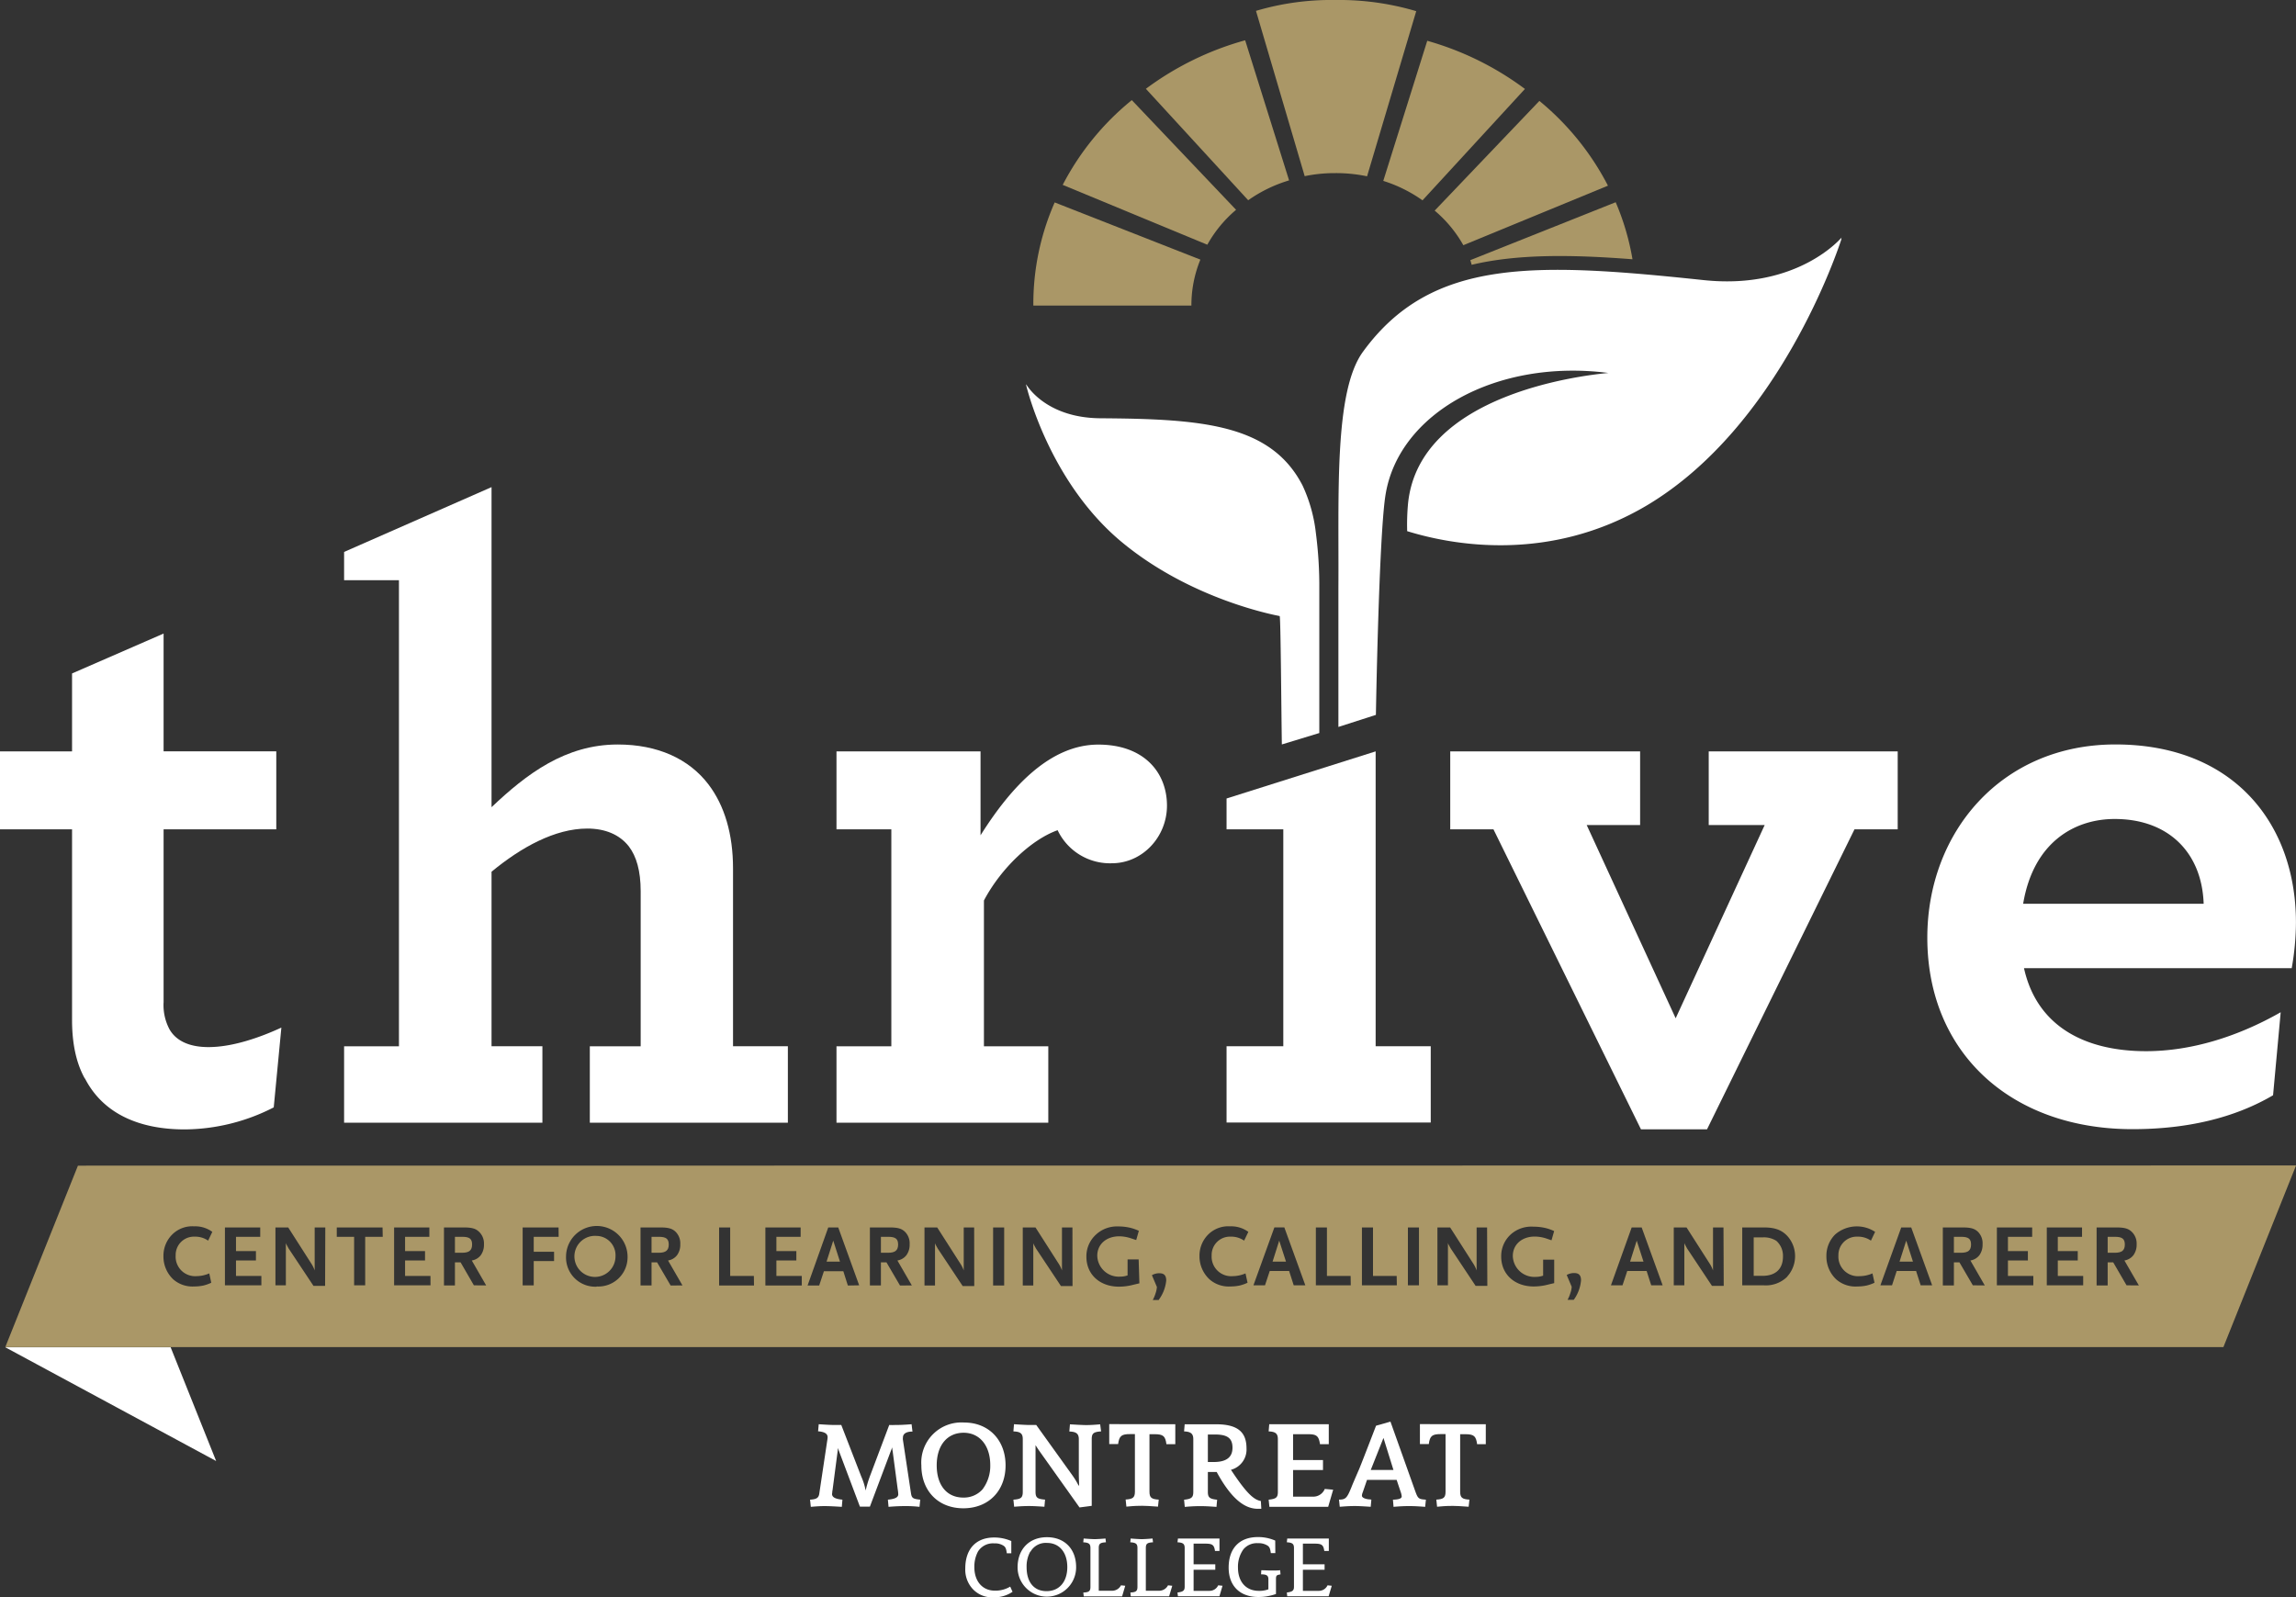
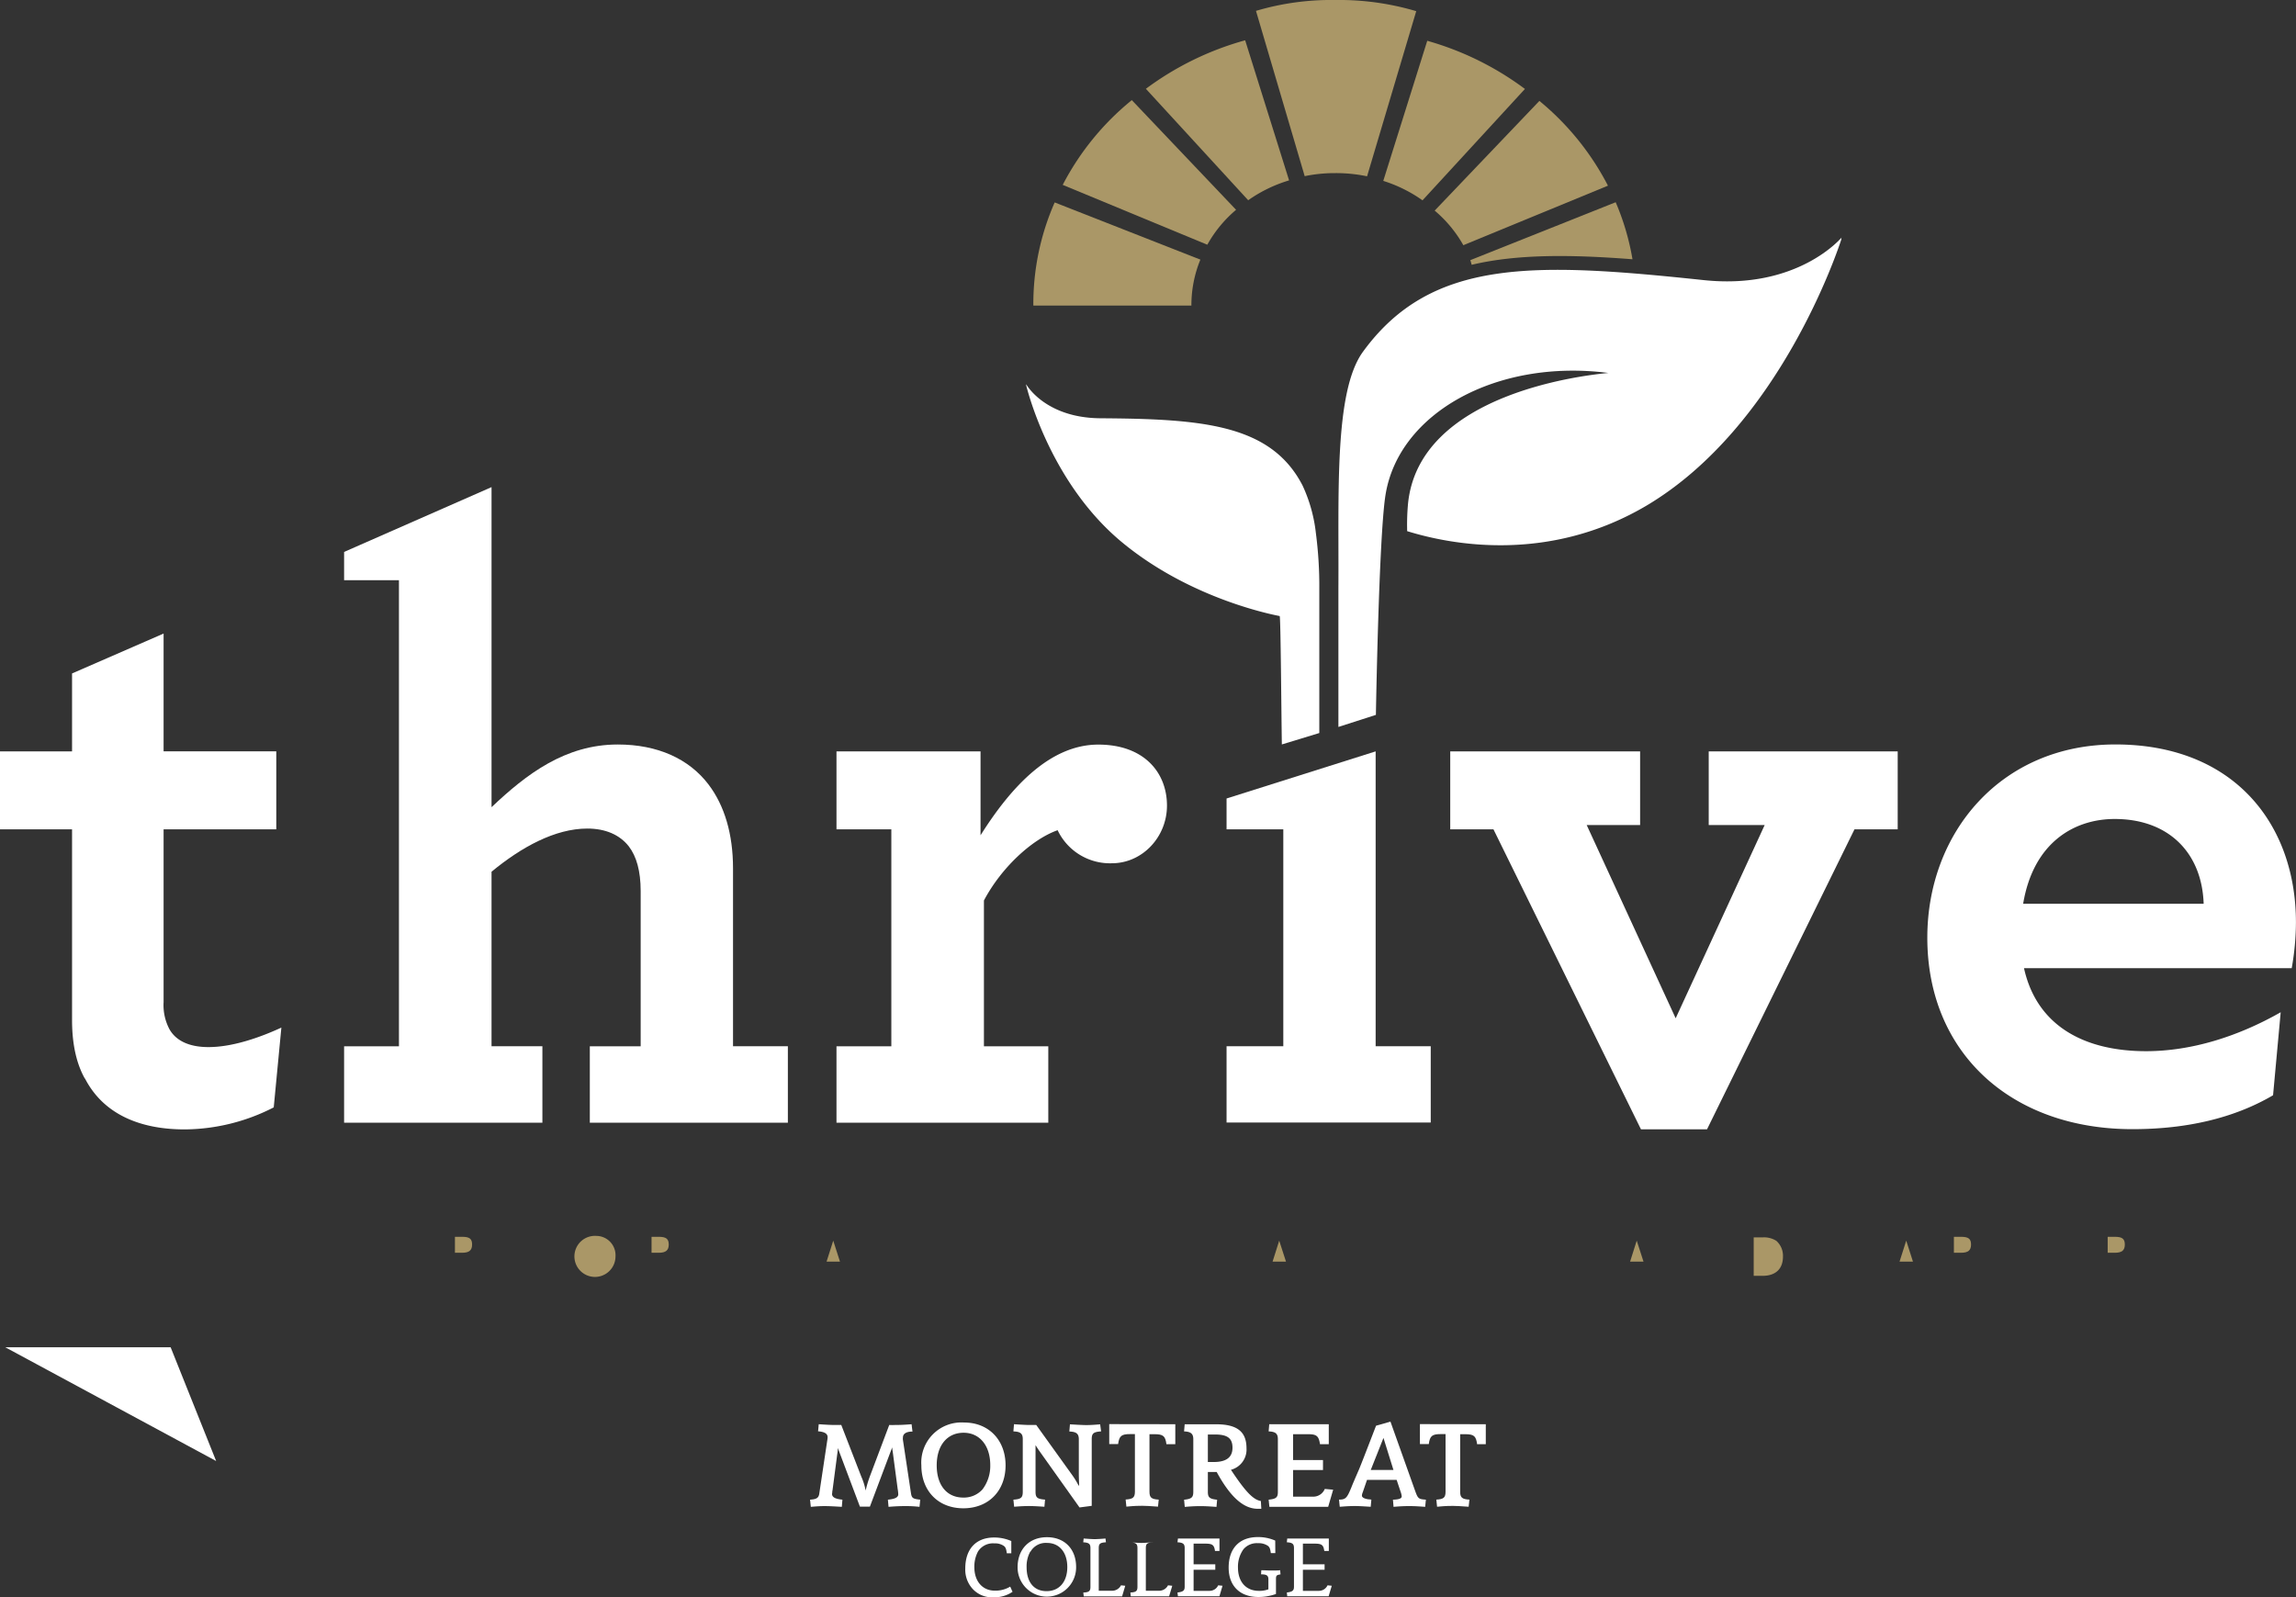
<svg xmlns="http://www.w3.org/2000/svg" id="Layer_1" data-name="Layer 1" viewBox="0 0 460.47 320.35">
  <rect x="0" y="0" width="460.47" height="320.35" fill="#333333" stroke="none" />
  <defs>
    <style>.cls-1{fill:#fff;}.cls-2{fill:#aa9767;}</style>
  </defs>
  <title>ThriveLogo_2Color</title>
  <polygon class="cls-1" points="34.22 270.21 1.05 270.21 43.35 293.03 34.22 270.21" />
  <path class="cls-1" d="M92.76,452.12q-2.55-4.59-2.55-11.72V402.16H75.76V386.52H90.21V370.89l18.36-8v23.62h22.6v15.64h-22.6v34.67a10.33,10.33,0,0,0,1.18,5.44c1.36,2.38,4.08,3.57,7.82,3.57,4.76,0,10.2-1.87,14.62-3.91l-1.53,16a39.56,39.56,0,0,1-17.85,4.42c-9,0-16.31-3.06-20-10.2" transform="translate(-75.76 -235.82)" />
  <path class="cls-1" d="M144.77,352.19v-5.67l29.57-13v64.19c7-6.63,14.78-12.57,25.32-12.57,8,0,14.28,2.88,18.18,8,3.24,4.25,4.93,10,4.93,16.83v35.69h11V461H194.05V445.67h10.2v-31.1c0-4.08-.85-7-2.38-9-1.87-2.38-4.76-3.57-8.33-3.57-6.46,0-13.25,3.74-19.2,8.66v35h10.2V461H144.77V445.67h11V352.19Z" transform="translate(-75.76 -235.82)" />
  <path class="cls-1" d="M309.8,397.4c0,6.29-4.93,11.56-11.05,11.56a11.62,11.62,0,0,1-10.88-6.63c-5.27,1.87-11.38,7.65-14.78,14.1v29.24H286V461H243.52V445.67h11V402.16h-11V386.52h28.89v16.83c6.29-10,14.11-18.19,23.62-18.19,9.18,0,13.77,5.61,13.77,12.24" transform="translate(-75.76 -235.82)" />
  <polygon class="cls-1" points="245.99 209.84 257.37 209.84 257.37 166.34 245.99 166.34 245.99 160.15 275.89 150.7 275.89 209.84 286.94 209.84 286.94 225.14 245.99 225.14 245.99 209.84" />
  <polyline class="cls-1" points="342.69 150.7 380.59 150.7 380.59 166.34 371.92 166.34 342.35 226.5 329.1 226.5 299.52 166.34 290.85 166.34 290.85 150.7 328.93 150.7 328.93 165.48 318.22 165.48 336.06 204.23 353.91 165.48 342.69 165.48" />
  <path class="cls-1" d="M481.68,430c2.55,11.56,12.07,16.65,24.48,16.65,9,0,18.35-2.88,27-7.81l-1.53,16.65c-7.82,4.59-17.33,6.8-28.21,6.8-24.31,0-41.13-15.3-41.13-38.41,0-21.07,14.78-38.75,37.73-38.75,23.79,0,36.2,16,36.2,35.7a53.58,53.58,0,0,1-.85,9.17Zm-.17-12.92h36.2c-.34-10.19-7-17-17.84-17-8.16,0-16.32,4.76-18.36,17" transform="translate(-75.76 -235.82)" />
  <path class="cls-2" d="M168.46,483.88H167v3.2h1.44c1.41,0,2-.49,2-1.65S169.91,483.88,168.46,483.88Z" transform="translate(-75.76 -235.82)" />
  <polygon class="cls-2" points="165.77 253.04 168.46 253.04 167.11 248.83 165.77 253.04" />
  <polygon class="cls-2" points="380.96 253.04 383.65 253.04 382.3 248.83 380.96 253.04" />
  <path class="cls-2" d="M429.23,484h-1.76v7.71h1.76c2.64,0,4.11-1.39,4.11-3.87a4,4,0,0,0-1.33-3.15A4.59,4.59,0,0,0,429.23,484Z" transform="translate(-75.76 -235.82)" />
  <path class="cls-2" d="M207.88,483.88h-1.45v3.2h1.45c1.4,0,2-.49,2-1.65S209.32,483.88,207.88,483.88Z" transform="translate(-75.76 -235.82)" />
  <path class="cls-2" d="M469.06,483.88h-1.44v3.2h1.44c1.41,0,2-.49,2-1.65S470.51,483.88,469.06,483.88Z" transform="translate(-75.76 -235.82)" />
  <polygon class="cls-2" points="326.92 253.04 329.61 253.04 328.25 248.83 326.92 253.04" />
  <path class="cls-2" d="M499.9,483.88h-1.44v3.2h1.44c1.41,0,2-.49,2-1.65S501.35,483.88,499.9,483.88Z" transform="translate(-75.76 -235.82)" />
-   <path class="cls-2" d="M91.39,469.61,76.82,506H521.67l14.57-36.43Zm23.79,22.16a6.6,6.6,0,0,0,2.55-.55l.4,1.87a7.94,7.94,0,0,1-1.56.56,9,9,0,0,1-1.87.19,5.84,5.84,0,0,1-4.21-1.44,6.29,6.29,0,0,1-1.95-4.65,6,6,0,0,1,1.78-4.35,5.69,5.69,0,0,1,4.38-1.62,5.78,5.78,0,0,1,3.64,1.11l-.84,1.76a4.51,4.51,0,0,0-2.68-.8,3.67,3.67,0,0,0-3.83,3.78A3.91,3.91,0,0,0,115.18,491.77Zm13,1.84h-7.31V482h7.08v1.88h-4.86v2.87h4v1.88h-4v3.1h5.09Zm12.78.11h-2.33l-5-7.52-.38-.7a1.34,1.34,0,0,1-.16-.4v8.51H131V482h2.56l4.7,7.35a6.41,6.41,0,0,1,.61,1.27V482H141Zm11.56-9.84H149v9.73h-2.22v-9.73h-3.48V482h9.18Zm9.58,9.73h-7.3V482h7.07v1.88H157v2.87h4v1.88h-4v3.1h5.09Zm8.7,0L168.13,489H167v4.64H164.8V482h3.87c1.69,0,2.47.21,3.15.86a3.22,3.22,0,0,1,1,2.52,3.57,3.57,0,0,1-.63,2.18,2.86,2.86,0,0,1-1.81,1.07l2.88,5Zm17-9.73h-5v3h4.08v1.87h-4.08v4.87h-2.22V482h7.2Zm7.66,10a5.86,5.86,0,0,1-6.18-6,6.17,6.17,0,0,1,12.34,0A5.86,5.86,0,0,1,195.4,493.84Zm14.8-.23L207.54,489h-1.11v4.64h-2.21V482h3.87c1.69,0,2.46.21,3.15.86a3.26,3.26,0,0,1,.95,2.52,3.5,3.5,0,0,1-.64,2.18,2.83,2.83,0,0,1-1.81,1.07l2.89,5Zm16.72,0h-7V482h2.22v9.73h4.75Zm9.58,0h-7.3V482h7.07v1.88h-4.86v2.87h4v1.88h-4v3.1h5.09Zm9.24,0-.91-2.87h-3.89l-.95,2.87h-2.33L241.87,482h2l4.2,11.61Zm10.46,0L253.54,489h-1.11v4.64h-2.21V482h3.87c1.69,0,2.46.21,3.15.86a3.26,3.26,0,0,1,.95,2.52,3.5,3.5,0,0,1-.64,2.18,2.86,2.86,0,0,1-1.81,1.07l2.89,5Zm14.89.11h-2.32l-5-7.52-.39-.7a1.67,1.67,0,0,1-.16-.4v8.51h-2.11V482h2.55l4.7,7.35a6.54,6.54,0,0,1,.62,1.27V482h2.09Zm6-.11h-2.22V482h2.22Zm13.71.11h-2.32l-5-7.52-.39-.7a1.67,1.67,0,0,1-.16-.4v8.51h-2.11V482h2.55l4.7,7.35a6.41,6.41,0,0,1,.61,1.27V482h2.1Zm13.41-.55-1.18.28a11.42,11.42,0,0,1-2.92.39c-3.85,0-6.53-2.46-6.53-6a5.87,5.87,0,0,1,1.92-4.44A6.17,6.17,0,0,1,300,481.8a10.46,10.46,0,0,1,2.43.27,9.63,9.63,0,0,1,1.73.61l-.53,1.85-1-.33a7.64,7.64,0,0,0-2.4-.42c-2.6,0-4.41,1.6-4.41,3.9a4.32,4.32,0,0,0,4.57,4.19,4.52,4.52,0,0,0,1.51-.25v-3.2h2.22Zm3.95,3.35h-1.27a7.24,7.24,0,0,0,.55-1.31,5,5,0,0,0,.28-1.31l-1-2.36a2.89,2.89,0,0,1,1.5-.39c.95,0,1.37.46,1.37,1.46A7.75,7.75,0,0,1,308.15,496.52ZM323,491.77a6.56,6.56,0,0,0,2.55-.55l.41,1.87a7.77,7.77,0,0,1-1.57.56,8.89,8.89,0,0,1-1.87.19,5.82,5.82,0,0,1-4.2-1.44,6.29,6.29,0,0,1-2-4.65,6,6,0,0,1,1.77-4.35,5.71,5.71,0,0,1,4.38-1.62,5.81,5.81,0,0,1,3.65,1.11l-.85,1.76a4.46,4.46,0,0,0-2.67-.8,3.67,3.67,0,0,0-3.84,3.78A3.92,3.92,0,0,0,323,491.77Zm12.22,1.84-.92-2.87h-3.89l-.95,2.87h-2.32l4.2-11.61h2l4.21,11.61Zm11.44,0h-7V482h2.22v9.73h4.75Zm9.24,0h-7V482h2.22v9.73h4.75Zm4.44,0h-2.22V482h2.22Zm13.71.11H371.7l-5-7.52-.39-.7a1.67,1.67,0,0,1-.16-.4v8.51h-2.11V482h2.55l4.7,7.35a6.41,6.41,0,0,1,.61,1.27V482H374Zm13.41-.55-1.18.28a11.42,11.42,0,0,1-2.92.39c-3.85,0-6.53-2.46-6.53-6a5.87,5.87,0,0,1,1.92-4.44,6.17,6.17,0,0,1,4.54-1.55,10.46,10.46,0,0,1,2.43.27,9.63,9.63,0,0,1,1.73.61l-.53,1.85-.95-.33a7.64,7.64,0,0,0-2.4-.42c-2.6,0-4.41,1.6-4.41,3.9a4.32,4.32,0,0,0,4.57,4.19,4.52,4.52,0,0,0,1.51-.25v-3.2h2.22Zm3.95,3.35h-1.27a7.24,7.24,0,0,0,.55-1.31,4.6,4.6,0,0,0,.28-1.31l-1-2.36a2.89,2.89,0,0,1,1.5-.39c.95,0,1.37.46,1.37,1.46A7.75,7.75,0,0,1,391.38,496.52Zm15.51-2.91-.92-2.87h-3.89l-.95,2.87h-2.32L403,482h2l4.21,11.61Zm14.54.11H419.1l-5-7.52-.38-.7a1.34,1.34,0,0,1-.16-.4v8.51h-2.12V482H414l4.7,7.35a6.41,6.41,0,0,1,.61,1.27V482h2.1Zm12.71-1.81a6.11,6.11,0,0,1-4.7,1.7h-4.3V482h4.31c2.2,0,3.58.49,4.72,1.7a6,6,0,0,1,1.57,4.07A6.09,6.09,0,0,1,434.14,491.91Zm14.57-.14a6.53,6.53,0,0,0,2.55-.55l.41,1.87a7.77,7.77,0,0,1-1.57.56,8.86,8.86,0,0,1-1.86.19A5.84,5.84,0,0,1,444,492.4a6.29,6.29,0,0,1-1.95-4.65,6,6,0,0,1,1.77-4.35,6.65,6.65,0,0,1,8-.51l-.84,1.76a4.51,4.51,0,0,0-2.68-.8,3.68,3.68,0,0,0-3.84,3.78A3.92,3.92,0,0,0,448.71,491.77Zm12.22,1.84-.92-2.87h-3.89l-.94,2.87h-2.33L457.06,482h2l4.2,11.61Zm10.46,0L468.73,489h-1.11v4.64H465.4V482h3.87c1.69,0,2.47.21,3.16.86a3.25,3.25,0,0,1,.94,2.52,3.57,3.57,0,0,1-.63,2.18,2.86,2.86,0,0,1-1.81,1.07l2.88,5Zm12.13,0h-7.31V482h7.08v1.88h-4.86v2.87h4v1.88h-4v3.1h5.09Zm10,0h-7.3V482h7.07v1.88h-4.86v2.87h4v1.88h-4v3.1h5.09Zm8.7,0L499.57,489h-1.11v4.64h-2.22V482h3.87c1.69,0,2.47.21,3.16.86a3.26,3.26,0,0,1,1,2.52,3.57,3.57,0,0,1-.64,2.18,2.86,2.86,0,0,1-1.81,1.07l2.89,5Z" transform="translate(-75.76 -235.82)" />
  <path class="cls-2" d="M195.4,483.7a4.12,4.12,0,1,0,3.8,4.11A3.87,3.87,0,0,0,195.4,483.7Z" transform="translate(-75.76 -235.82)" />
  <polygon class="cls-2" points="255.22 253.04 257.91 253.04 256.55 248.83 255.22 253.04" />
-   <path class="cls-2" d="M253.88,483.88h-1.45v3.2h1.45c1.4,0,2-.49,2-1.65S255.32,483.88,253.88,483.88Z" transform="translate(-75.76 -235.82)" />
  <path class="cls-1" d="M258.76,522.94c-1.27,0-1.91.46-1.91,1.18a1.7,1.7,0,0,0,0,.52l1.61,10.67c.15,1,.42,1.14,1.86,1.29l-.15,1.44a23.28,23.28,0,0,0-2.62-.15c-.87,0-1.74,0-3.59.15l-.13-1.44c1.42-.12,2.08-.47,2.08-1.07a7.7,7.7,0,0,0-.12-1.08l-1-7.53a5.4,5.4,0,0,1-.1-.82c-.1.3-.15.43-.2.55L250.22,538h-2L244,526.8c-.07-.2-.1-.3-.2-.57a6.44,6.44,0,0,1-.07.81l-1,7.65-.05.23c0,.27-.05.49-.05.54,0,.64.62,1,2.08,1.14l-.12,1.44c-2.11-.13-2.85-.15-3.47-.15-.87,0-1.58.05-2.75.15l-.15-1.44c1.27-.07,1.68-.35,1.83-1.09l1.61-10.74a4.06,4.06,0,0,0,.08-.69c0-.72-.62-1.09-1.91-1.19l.13-1.42c1.53.1,2.32.15,3.09.15.49,0,.89,0,1.43,0l4,10.32a12.76,12.76,0,0,1,.89,2.83,22.34,22.34,0,0,1,.84-2.83l3.89-10.32a10.05,10.05,0,0,0,1.18,0c.7,0,1.42,0,3.3-.15Z" transform="translate(-75.76 -235.82)" />
  <path class="cls-1" d="M277.43,529.72c0,5.12-3.42,8.61-8.47,8.61s-8.42-3.49-8.42-8.61a8.05,8.05,0,0,1,8.59-8.59c4.91,0,8.3,3.51,8.3,8.59m-13.81,0c0,4,2.05,6.46,5.32,6.46a5,5,0,0,0,3.86-1.64,7.79,7.79,0,0,0,1.56-4.87c0-3.91-2.13-6.49-5.35-6.49s-5.39,2.45-5.39,6.54" transform="translate(-75.76 -235.82)" />
  <path class="cls-1" d="M296.59,522.91c-1.53.1-1.88.4-1.88,1.56v13.37l-2.45.32-8.17-11.49c-.25-.37-.42-.64-.65-1,0,.64,0,.72,0,.91V535c0,1.19.34,1.47,1.91,1.59l-.13,1.43c-1.78-.12-2.47-.14-3.07-.14s-1.21,0-3,.14L279,536.6c1.54-.1,1.88-.4,1.88-1.59V524.47c0-1.12-.44-1.51-1.88-1.56l.12-1.44c1.56.1,2.55.15,2.92.15l1.54,0,7.23,10.07a16.05,16.05,0,0,1,1.06,1.69c0,.07.15.24.32.49-.05-1.39-.07-1.88-.07-2.8v-6.58c0-1.12-.5-1.51-1.9-1.56l.12-1.44c1.31.08,2.64.15,3.17.15s1.16,0,2.89-.15Z" transform="translate(-75.76 -235.82)" />
  <path class="cls-1" d="M311.47,521.47v4h-1.78c-.22-1.63-.64-2-2.4-2h-1V535c0,1.19.4,1.51,1.86,1.59L308,538c-1.71-.12-2.43-.17-3.17-.17s-1.43,0-3.17.17l-.15-1.43c1.46-.08,1.86-.4,1.86-1.59V523.45h-.94c-1.76,0-2.2.35-2.43,2h-1.78v-4Z" transform="translate(-75.76 -235.82)" />
  <path class="cls-1" d="M328.72,538.43H328c-2.85,0-5.5-2.37-8.23-7.38H318v4c0,1.11.37,1.41,1.86,1.56l-.13,1.44c-1.75-.13-2.47-.15-3.19-.15s-1.46,0-3.17.15l-.14-1.44c1.48-.15,1.85-.45,1.85-1.56V524.47c0-1.09-.49-1.51-1.85-1.56l.12-1.43h6.29c4.23,0,6.11,1.48,6.11,4.82a4.2,4.2,0,0,1-3.12,4.31c2.9,4.38,4.45,6,6,6.26Zm-9.57-9.38c2.55,0,3.79-.94,3.79-2.87s-1.05-2.65-3.52-2.65H318v5.52Z" transform="translate(-75.76 -235.82)" />
  <path class="cls-1" d="M339.2,536a2.5,2.5,0,0,0,2.25-1.55l1.68.15-1,3.44H330.34l-.15-1.44c1.51-.15,1.85-.45,1.85-1.56V524.47c0-1.11-.46-1.51-1.85-1.56l.12-1.44h11.94v4h-1.76c-.25-1.64-.68-2-2.4-2h-3v5.18h6v2h-6V536Z" transform="translate(-75.76 -235.82)" />
  <path class="cls-1" d="M359.6,534.92c.54,1.48.67,1.58,2.13,1.68l-.15,1.44c-1.71-.13-2.4-.15-3.14-.15s-1.44,0-3.2.15l-.12-1.44h.17c1.09-.05,1.59-.25,1.59-.67a4.11,4.11,0,0,0-.25-1l-.77-2.3h-5.94l-.86,2.5a1.83,1.83,0,0,0-.16.67c0,.36.52.64,1.39.74.32,0,.37.05.5.05l-.13,1.44c-2-.13-2.6-.15-3.14-.15s-1.31,0-3.07.15l-.15-1.44c1.34,0,1.61-.3,2.52-2.55.15-.4.65-1.56,1.39-3.27.08-.1,1.63-4.08,3.52-9l2.89-.82Zm-4.38-4.28-2-6.42-2.55,6.42Z" transform="translate(-75.76 -235.82)" />
  <path class="cls-1" d="M373.74,521.47v4H372c-.22-1.63-.64-2-2.4-2h-1V535c0,1.19.39,1.51,1.86,1.59l-.16,1.43c-1.7-.12-2.42-.17-3.17-.17s-1.43,0-3.16.17l-.15-1.43c1.46-.08,1.85-.4,1.85-1.59V523.45h-.93c-1.76,0-2.21.35-2.43,2h-1.78v-4Z" transform="translate(-75.76 -235.82)" />
  <path class="cls-1" d="M278.83,555.08a6.42,6.42,0,0,1-3.76,1.1,5.28,5.28,0,0,1-4.34-1.79,5.72,5.72,0,0,1-1.38-4c0-3.89,2.15-6.2,5.78-6.2a8.5,8.5,0,0,1,3.45.71v2.46h-.9c-.12-.9-.24-1.19-.58-1.47a3.06,3.06,0,0,0-1.91-.52A3.54,3.54,0,0,0,271.9,547a6.48,6.48,0,0,0-.73,3.14c0,2.84,1.63,4.71,4.11,4.71a5.73,5.73,0,0,0,3.08-.81Z" transform="translate(-75.76 -235.82)" />
  <path class="cls-1" d="M291.58,550.18a5.87,5.87,0,1,1-11.74,0c0-3.64,2.33-6.05,5.89-6.05s5.85,2.39,5.85,6m-9.2-3.1a6.1,6.1,0,0,0-.73,3.12c0,3,1.48,4.8,4,4.8s4.16-1.85,4.16-4.82-1.61-4.85-4.05-4.85a3.52,3.52,0,0,0-3.33,1.75" transform="translate(-75.76 -235.82)" />
  <path class="cls-1" d="M297.56,545.15c-1.16.07-1.44.28-1.44,1.15v8.57h2.69a2,2,0,0,0,1.77-1.09l.85.09L300.8,556h-7.69l-.09-.77c1.13-.05,1.43-.28,1.43-1.13V546.3c0-.83-.3-1.08-1.44-1.15l.08-.76c.64.06,1.77.13,2.22.13s1.54-.07,2.16-.13Z" transform="translate(-75.76 -235.82)" />
-   <path class="cls-1" d="M307,545.15c-1.16.07-1.44.28-1.44,1.15v8.57h2.69a2,2,0,0,0,1.76-1.09l.85.09-.63,2.12h-7.69l-.08-.77c1.12-.05,1.42-.28,1.42-1.13V546.3c0-.83-.3-1.08-1.44-1.15l.08-.76c.65.06,1.77.13,2.22.13s1.55-.07,2.17-.13Z" transform="translate(-75.76 -235.82)" />
+   <path class="cls-1" d="M307,545.15c-1.16.07-1.44.28-1.44,1.15v8.57h2.69a2,2,0,0,0,1.76-1.09l.85.09-.63,2.12h-7.69l-.08-.77c1.12-.05,1.42-.28,1.42-1.13V546.3c0-.83-.3-1.08-1.44-1.15c.65.06,1.77.13,2.22.13s1.55-.07,2.17-.13Z" transform="translate(-75.76 -235.82)" />
  <path class="cls-1" d="M320.94,553.87l-.62,2.11H312l-.09-.76c1.13-.14,1.44-.38,1.44-1.16V546.3c0-.83-.33-1.09-1.44-1.15l.09-.76h8.33v2.5h-.9c-.17-1.2-.52-1.47-1.9-1.47h-2.39v4.15h4.35v1.09h-4.35v4.23h3.2a1.9,1.9,0,0,0,1.73-1.11Z" transform="translate(-75.76 -235.82)" />
  <path class="cls-1" d="M331.53,547.32h-.9c-.12-.88-.24-1.18-.59-1.46a3.31,3.31,0,0,0-2-.53,3.51,3.51,0,0,0-2.91,1.23,6,6,0,0,0-1.09,3.67c0,2.86,1.63,4.66,4.18,4.66a5,5,0,0,0,1.92-.31v-2c0-.76-.35-1-1.47-1l.05-.82c.87,0,1.28.05,1.78.05,1,0,1.6,0,2-.06l.07.84c-.82.12-.91.23-.91,1v2.93a10.39,10.39,0,0,1-3.55.6c-3.68,0-5.94-2.23-5.94-5.89,0-3.88,2.17-6.13,5.87-6.13a8.49,8.49,0,0,1,3.47.71Z" transform="translate(-75.76 -235.82)" />
  <path class="cls-1" d="M342.85,553.87l-.63,2.11h-8.3l-.08-.76c1.12-.14,1.43-.38,1.43-1.16V546.3c0-.83-.32-1.09-1.43-1.15l.08-.76h8.34v2.5h-.91c-.17-1.2-.51-1.47-1.9-1.47h-2.39v4.15h4.35v1.09h-4.35v4.23h3.21a1.9,1.9,0,0,0,1.73-1.11Z" transform="translate(-75.76 -235.82)" />
  <path class="cls-2" d="M343.54,270.54a30.44,30.44,0,0,1,6.39.64l9.86-33.12a54.31,54.31,0,0,0-16.25-2.24A53.11,53.11,0,0,0,327.65,238l9.77,33.15A30,30,0,0,1,343.54,270.54Z" transform="translate(-75.76 -235.82)" />
  <path class="cls-2" d="M334.29,272l-8.81-28.1a60.19,60.19,0,0,0-19.91,9.73l20.52,22.35A28.24,28.24,0,0,1,334.29,272Z" transform="translate(-75.76 -235.82)" />
  <path class="cls-2" d="M323.66,277.9l-20.91-22a53.77,53.77,0,0,0-13.86,17l29,12A25.27,25.27,0,0,1,323.66,277.9Z" transform="translate(-75.76 -235.82)" />
  <path class="cls-2" d="M316.5,287.89l-29.22-11.47A50.53,50.53,0,0,0,283,297.11H314.7A24,24,0,0,1,316.5,287.89Z" transform="translate(-75.76 -235.82)" />
  <path class="cls-2" d="M369.24,285l29-11.94a54.13,54.13,0,0,0-13.75-17l-21,22A25.34,25.34,0,0,1,369.24,285Z" transform="translate(-75.76 -235.82)" />
  <path class="cls-2" d="M361.05,276l20.54-22.34A60,60,0,0,0,362,244l-8.82,28.1A28.11,28.11,0,0,1,361.05,276Z" transform="translate(-75.76 -235.82)" />
  <path class="cls-2" d="M403.16,287.82a50.16,50.16,0,0,0-3.37-11.44L370.63,288c.12.31.19.62.28.93C379.93,286.79,390.58,286.84,403.16,287.82Z" transform="translate(-75.76 -235.82)" />
  <path class="cls-1" d="M445.1,283.45S436.36,294,417.44,292c-33.95-3.59-54.63-4.47-68.34,14.38-5.83,8-4.79,28.71-4.92,47.5h0v27.74l7.52-2.42s.6-35.65,1.91-44c2.55-16.48,22.24-27.46,44.71-24.58-4.49.43-38,4-40.18,26.26a46.2,46.2,0,0,0-.17,5.34h0v.13c8.94,2.77,28.51,6.46,48.12-5.19,26.59-15.87,38.29-51.26,39-53.46l-.11.12Z" transform="translate(-75.76 -235.82)" />
  <path class="cls-1" d="M337,333.21c-6.35-12.34-20.21-13.37-40.54-13.5-11.19-.08-14.92-6.85-14.92-6.85l.05.2a.34.34,0,0,0-.05-.08s4.4,19.14,19,31.4c14.24,11.91,31.65,14.94,31.86,15s.34,20.07.44,25.75l7.51-2.29s0-5.48,0-5.48V354a82.15,82.15,0,0,0-.68-11.22A30.68,30.68,0,0,0,337,333.21Z" transform="translate(-75.76 -235.82)" />
</svg>